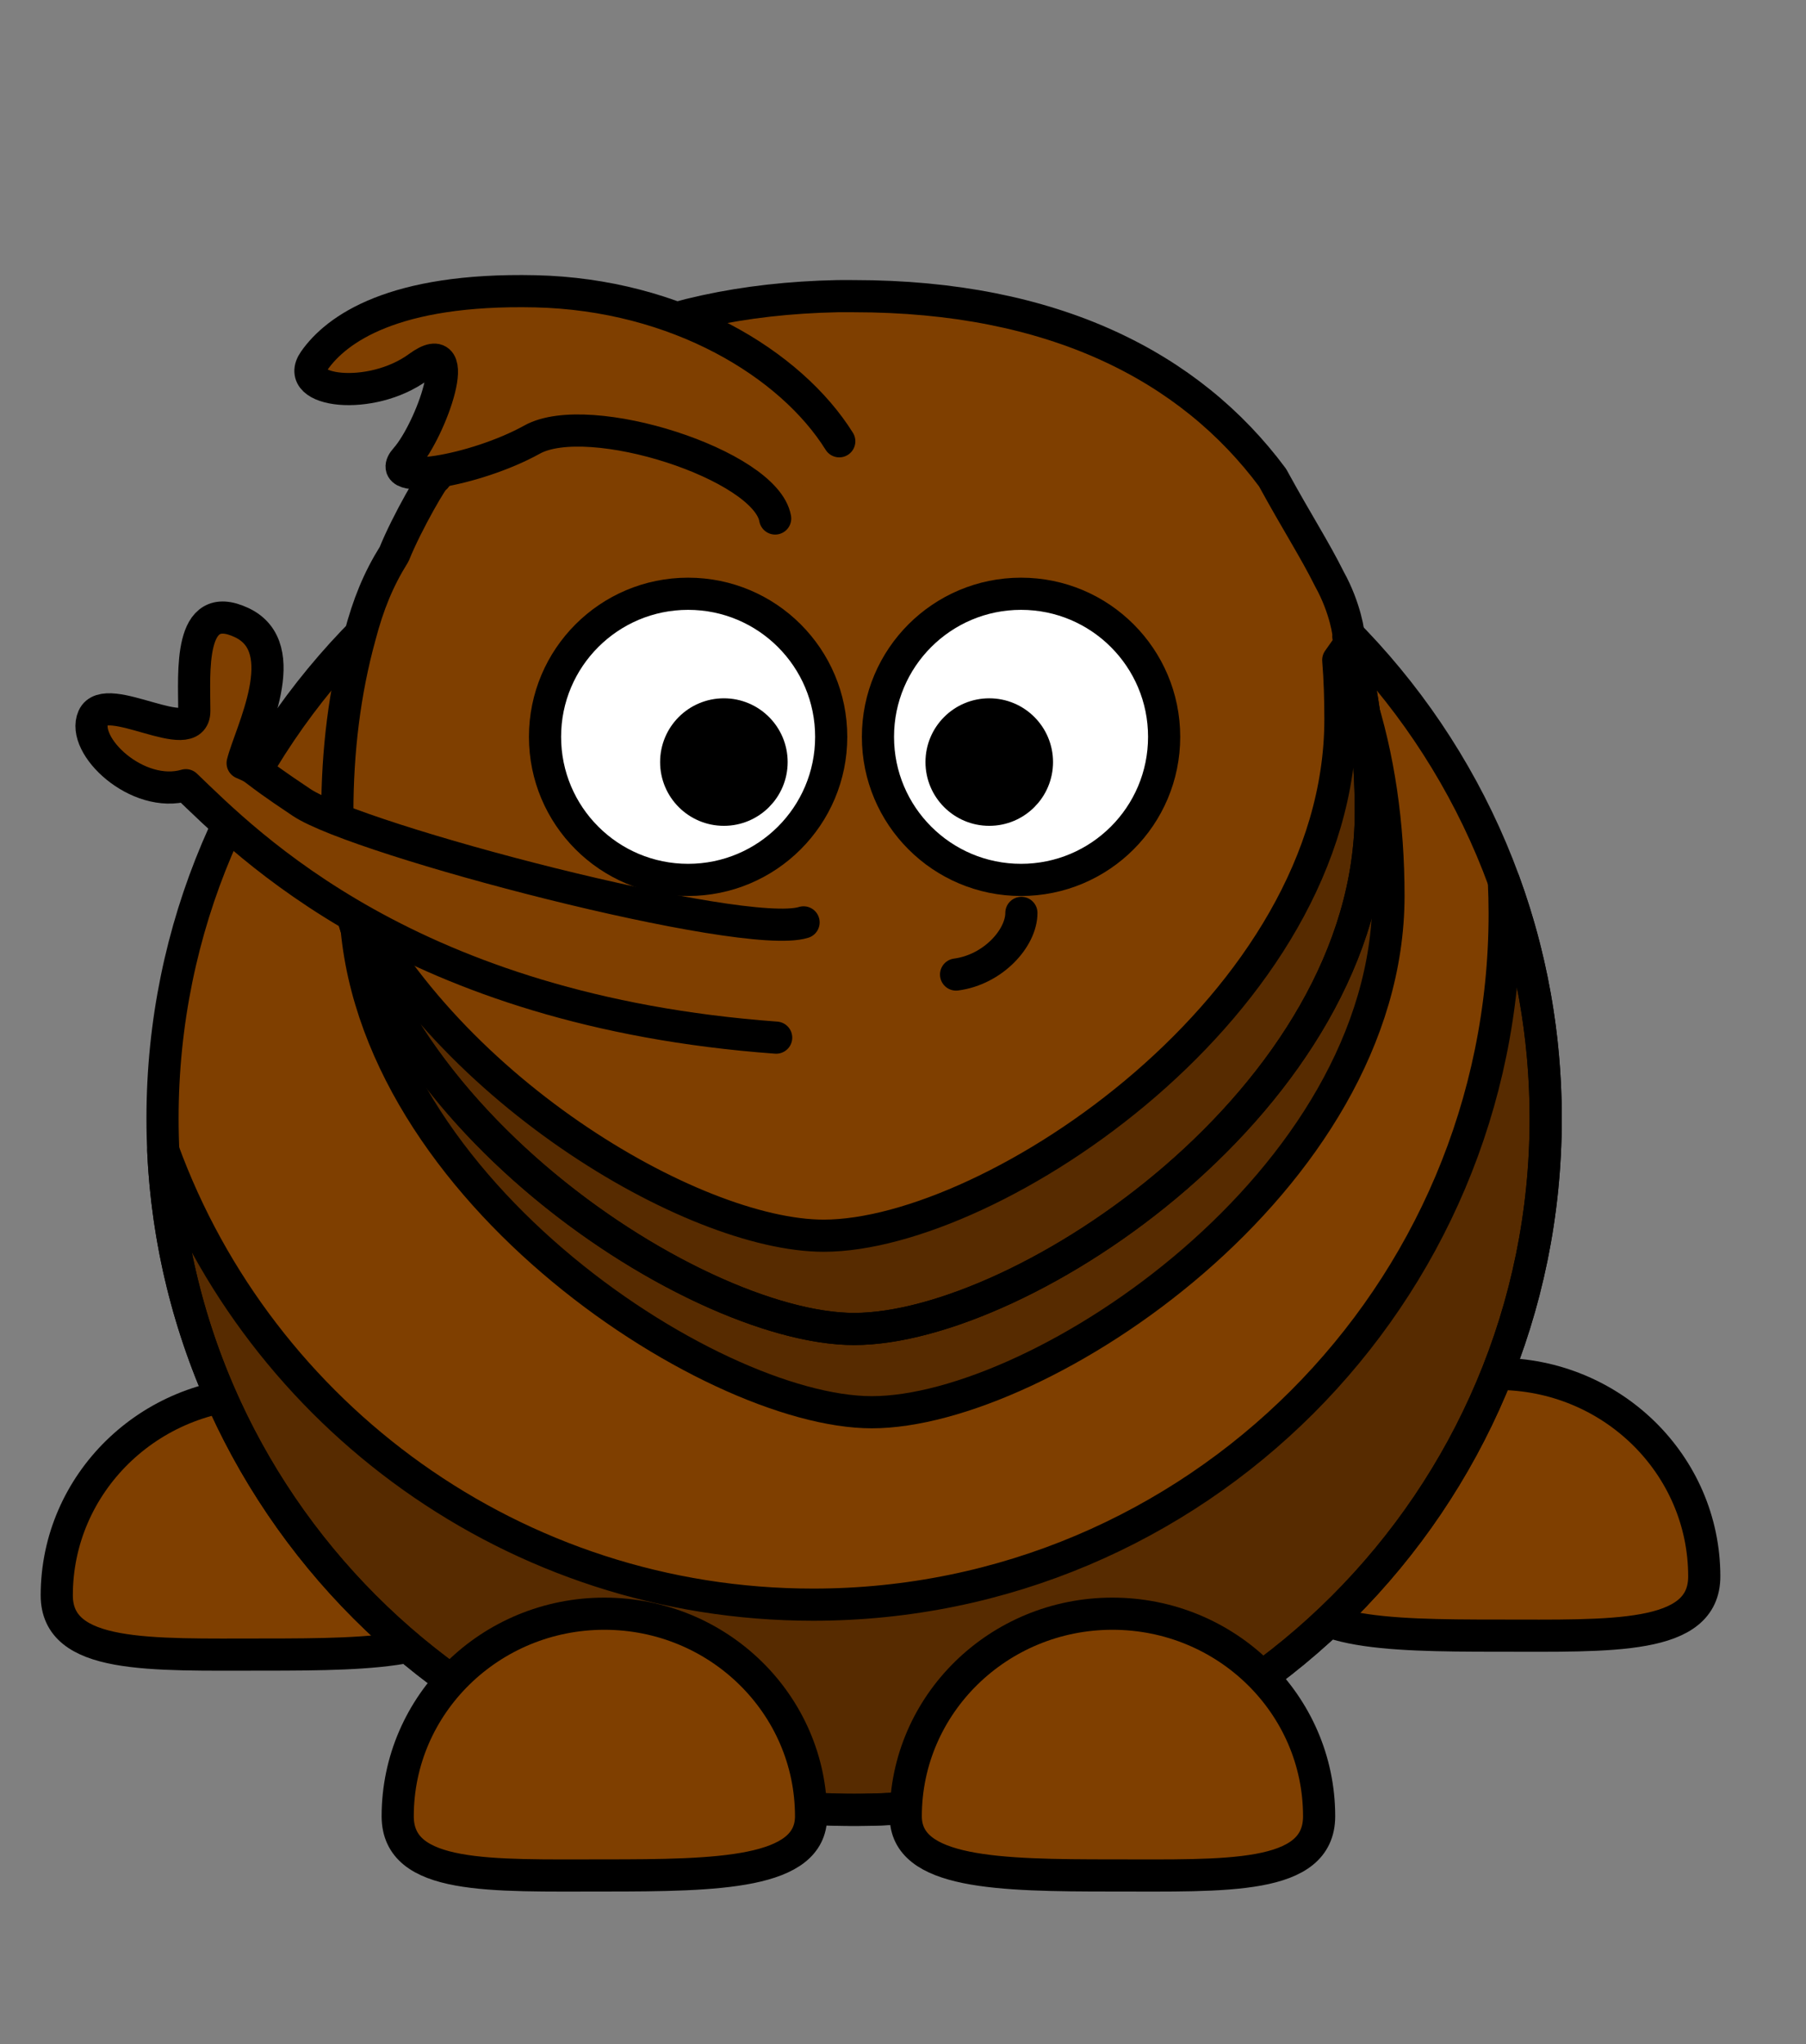
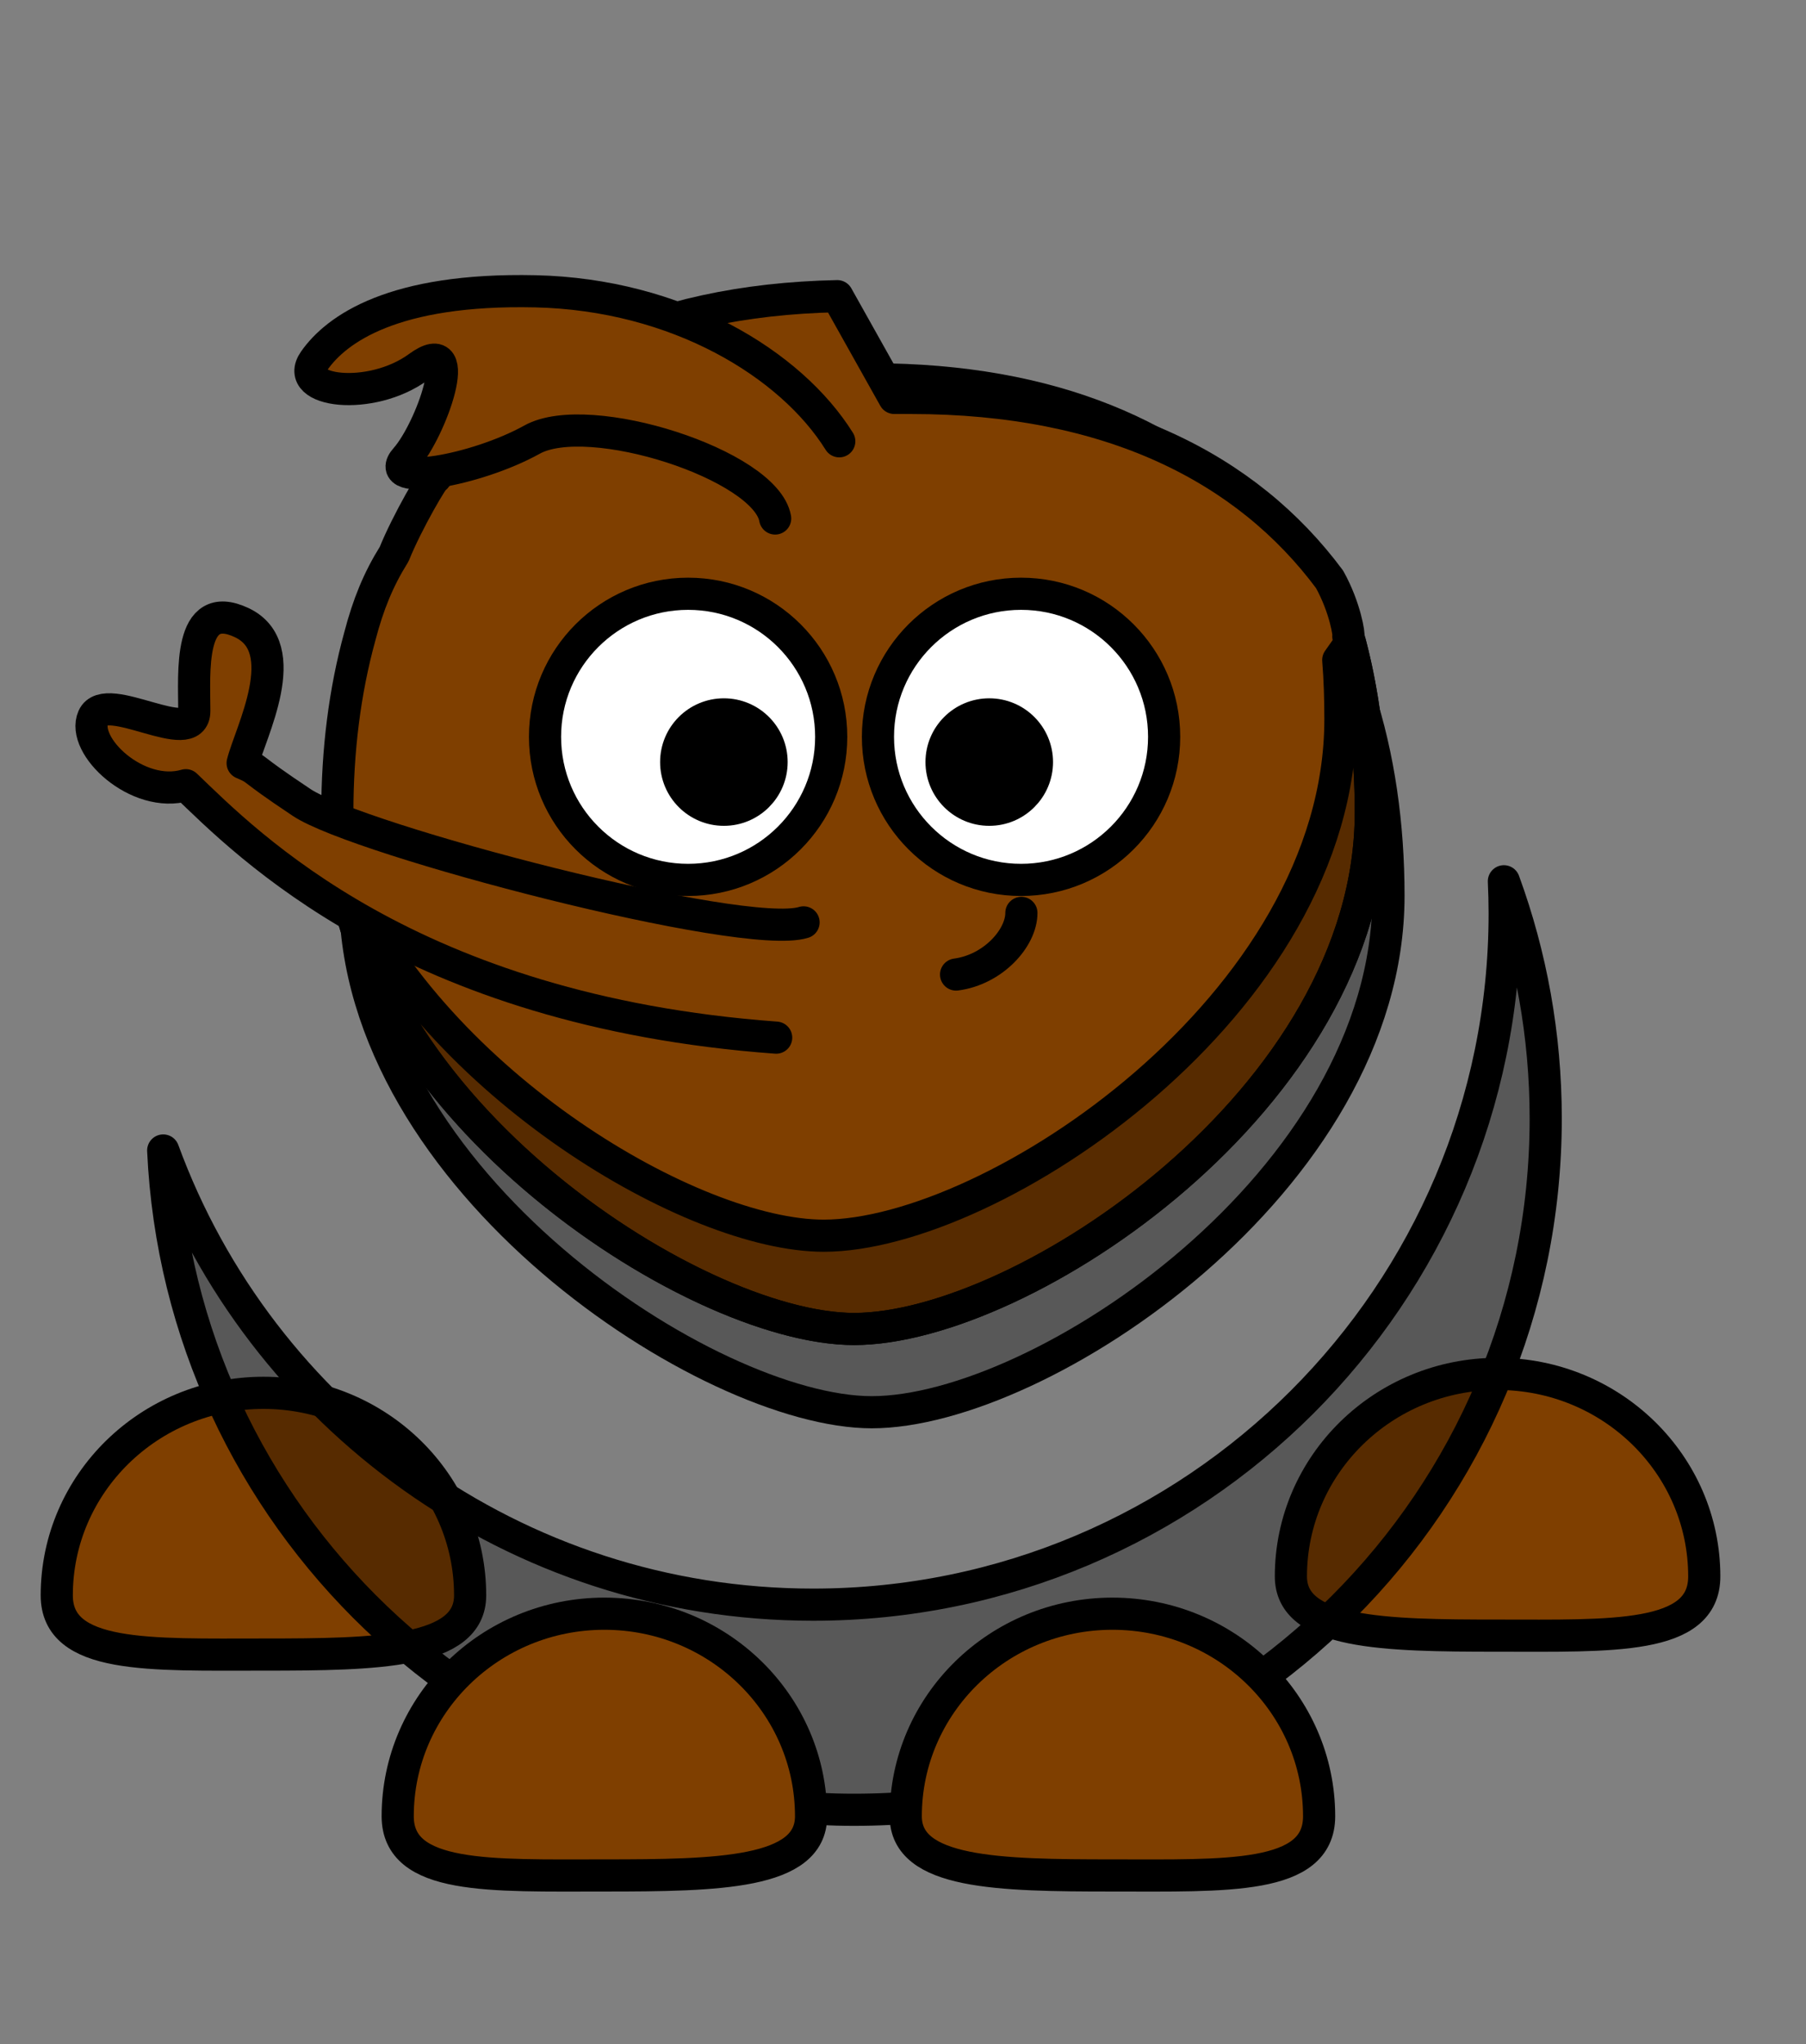
<svg xmlns="http://www.w3.org/2000/svg" width="224.656" height="254.265">
  <rect width="100%" height="100%" fill="#808080" stroke="none" />
  <g>
    <title>Layer 1</title>
    <g stroke="null" id="layer1">
      <path stroke="#000000" fill="#7f3f00" fill-rule="nonzero" stroke-width="4" stroke-linecap="round" stroke-linejoin="round" stroke-miterlimit="4" id="path3172" d="m160.58,196.067c0,7.135 11.518,7.364 25.71,7.364c14.192,0 25.71,0.544 25.71,-7.364c0,-13.905 -11.518,-25.191 -25.71,-25.191c-14.192,0 -25.71,11.286 -25.71,25.191z" />
      <path stroke="#000000" fill="#7f3f00" fill-rule="nonzero" stroke-width="4" stroke-linecap="round" stroke-linejoin="round" stroke-miterlimit="4" id="path3329" d="m58.481,198.422c0,7.135 -11.518,7.364 -25.71,7.364c-14.192,0 -25.71,0.544 -25.71,-7.364c0,-13.905 11.518,-25.191 25.71,-25.191c14.192,0 25.71,11.286 25.71,25.191z" />
-       <path stroke="#000000" id="svg_4" fill="#7f3f00" fill-rule="nonzero" stroke-width="4" stroke-linecap="round" stroke-linejoin="round" stroke-miterlimit="4" d="m192.276,139.107c0.014,47.494 -38.507,86.002 -86.029,86.002c-47.523,0 -86.043,-38.509 -86.029,-86.002c-0.014,-47.494 38.506,-86.002 86.029,-86.002c47.523,0 86.043,38.509 86.029,86.002z" />
      <path id="svg_5" fill="#000000" fill-opacity="0.314" fill-rule="nonzero" stroke-width="4" stroke-linecap="round" stroke-linejoin="round" stroke-miterlimit="4" d="m187.075,109.609c0.06,1.32 0.098,2.663 0.098,3.998c0,47.459 -38.537,85.972 -86.025,85.972c-37.119,0 -68.793,-23.547 -80.846,-56.489c2.084,45.613 39.799,81.999 85.951,81.999c47.488,0 86.025,-38.513 86.025,-85.972c0,-10.363 -1.836,-20.306 -5.203,-29.508z" />
      <path stroke="#000000" id="svg_6" fill="#7f3f00" fill-rule="nonzero" stroke-width="4" stroke-linecap="round" stroke-linejoin="round" stroke-miterlimit="4" d="m112.671,225.894c0,7.135 11.518,7.364 25.71,7.364c14.192,0 25.71,0.544 25.71,-7.364c0,-13.905 -11.518,-25.191 -25.71,-25.191c-14.192,0 -25.71,11.286 -25.71,25.191z" />
      <path id="svg_7" fill="#000000" fill-opacity="0.314" fill-rule="nonzero" stroke-width="4" stroke-linecap="round" stroke-linejoin="round" stroke-miterlimit="4" d="m172.718,111.411c0,35.458 -43.292,64.235 -64.275,64.235c-20.199,0 -64.275,-28.777 -64.275,-64.235c0,-35.458 19.34,-64.235 64.275,-64.235c44.942,0 64.275,28.777 64.275,64.235z" />
-       <path stroke="#000000" id="svg_8" fill="#7f3f00" fill-rule="nonzero" stroke-width="4" stroke-linecap="round" stroke-linejoin="round" stroke-miterlimit="4" d="m104.156,36.836c-23.663,0.479 -40.001,9.147 -49.97,22.566c-0.051,-0.461 -3.583,5.592 -5.154,9.517c-1.963,3.14 -3.227,6.237 -4.271,10.228c-1.884,6.838 -2.798,14.212 -2.798,21.904c0,35.458 44.08,64.24 64.279,64.24c20.983,0 64.279,-28.782 64.279,-64.24c0,-7.692 -0.914,-15.066 -2.798,-21.904c0.135,-0.067 -0.368,-3.557 -2.332,-7.089c-1.963,-3.925 -3.904,-6.832 -7.093,-12.657c-10.258,-13.81 -27.259,-22.566 -52.057,-22.566c-0.702,0 -1.397,-0.014 -2.086,0z" />
+       <path stroke="#000000" id="svg_8" fill="#7f3f00" fill-rule="nonzero" stroke-width="4" stroke-linecap="round" stroke-linejoin="round" stroke-miterlimit="4" d="m104.156,36.836c-23.663,0.479 -40.001,9.147 -49.97,22.566c-0.051,-0.461 -3.583,5.592 -5.154,9.517c-1.963,3.14 -3.227,6.237 -4.271,10.228c-1.884,6.838 -2.798,14.212 -2.798,21.904c0,35.458 44.08,64.24 64.279,64.24c20.983,0 64.279,-28.782 64.279,-64.24c0,-7.692 -0.914,-15.066 -2.798,-21.904c0.135,-0.067 -0.368,-3.557 -2.332,-7.089c-10.258,-13.81 -27.259,-22.566 -52.057,-22.566c-0.702,0 -1.397,-0.014 -2.086,0z" />
      <path stroke="#000000" id="svg_9" fill="#ffffff" fill-rule="nonzero" stroke-width="4" stroke-linecap="round" stroke-linejoin="round" stroke-miterlimit="4" d="m103.396,91.643c0.003,9.826 -7.967,17.794 -17.799,17.794c-9.832,0 -17.802,-7.967 -17.799,-17.794c-0.003,-9.826 7.967,-17.794 17.799,-17.794c9.832,0 17.802,7.967 17.799,17.794z" />
      <path stroke="#000000" id="svg_10" fill="#ffffff" fill-rule="nonzero" stroke-width="4" stroke-linecap="round" stroke-linejoin="round" stroke-miterlimit="4" d="m144.811,91.643c0.003,9.826 -7.967,17.794 -17.799,17.794c-9.832,0 -17.802,-7.967 -17.799,-17.794c-0.003,-9.826 7.967,-17.794 17.799,-17.794c9.832,0 17.802,7.967 17.799,17.794z" />
      <path id="svg_11" fill="#000000" fill-rule="nonzero" stroke-width="4" stroke-linecap="round" stroke-linejoin="round" stroke-miterlimit="4" d="m128.99,94.782c0.001,3.275 -2.656,5.931 -5.933,5.931c-3.277,0 -5.934,-2.656 -5.933,-5.931c-0.001,-3.275 2.656,-5.931 5.933,-5.931c3.277,0 5.934,2.656 5.933,5.931z" />
      <path id="svg_12" fill="#000000" fill-rule="nonzero" stroke-width="4" stroke-linecap="round" stroke-linejoin="round" stroke-miterlimit="4" d="m95.98,94.782c0.001,3.275 -2.656,5.931 -5.933,5.931c-3.277,0 -5.934,-2.656 -5.933,-5.931c-0.001,-3.275 2.656,-5.931 5.933,-5.931c3.277,0 5.934,2.656 5.933,5.931z" />
      <path id="svg_13" fill="#000000" fill-opacity="0.314" fill-rule="nonzero" stroke-width="4" stroke-linecap="round" stroke-linejoin="round" stroke-miterlimit="4" d="m167.944,80.006l-1.473,2.085c0.195,2.414 0.27,4.869 0.27,7.359c0,35.458 -43.296,64.24 -64.279,64.24c-16.262,0 -47.985,-18.646 -59.739,-44.421c5.981,31.59 44.902,56.023 63.518,56.023c20.983,0 64.279,-28.782 64.279,-64.24c0,-7.372 -0.845,-14.45 -2.577,-21.045z" />
      <path stroke="#000000" id="svg_14" fill="#7f3f00" fill-rule="nonzero" stroke-width="4" stroke-linecap="round" stroke-linejoin="round" stroke-miterlimit="4" d="m100.892,225.894c0,7.135 -11.518,7.364 -25.71,7.364c-14.192,0 -25.71,0.544 -25.71,-7.364c0,-13.905 11.518,-25.191 25.71,-25.191c14.192,0 25.71,11.286 25.71,25.191z" />
      <path stroke="#000000" id="svg_15" d="m127.055,113.543c0,3.14 -3.534,7.064 -8.124,7.665" stroke-linecap="round" stroke-linejoin="round" stroke-dasharray="null" stroke-width="4" fill="none" />
      <path stroke="#000000" id="svg_16" d="m99.959,114.72c-7.461,2.355 -55.37,-10.204 -62.438,-14.913c-7.069,-4.709 -5.105,-3.925 -7.338,-4.894c0.908,-3.716 6.553,-14.337 -0.123,-17.476c-6.676,-3.14 -5.89,6.279 -5.89,10.989c0,4.709 -10.995,-2.747 -12.566,0.785c-1.571,3.532 5.498,10.204 11.511,8.45c7.584,7.272 27.759,28.049 73.434,31.396" stroke-linecap="round" stroke-linejoin="round" stroke-dasharray="null" stroke-width="4" fill="#7f3f00" />
      <path stroke="#000000" id="svg_17" d="m96.425,64.486c-1.178,-6.672 -23.169,-13.736 -30.238,-9.811c-7.069,3.925 -18.849,5.887 -15.708,2.355c3.142,-3.532 7.461,-15.698 1.571,-11.381c-5.89,4.317 -15.708,3.14 -12.959,-0.785c2.749,-3.925 9.817,-9.026 27.489,-8.634c17.671,0.392 31.808,9.026 37.821,18.654" stroke-linecap="round" stroke-linejoin="round" stroke-dasharray="null" stroke-width="4" fill="#7f3f00" />
    </g>
  </g>
</svg>